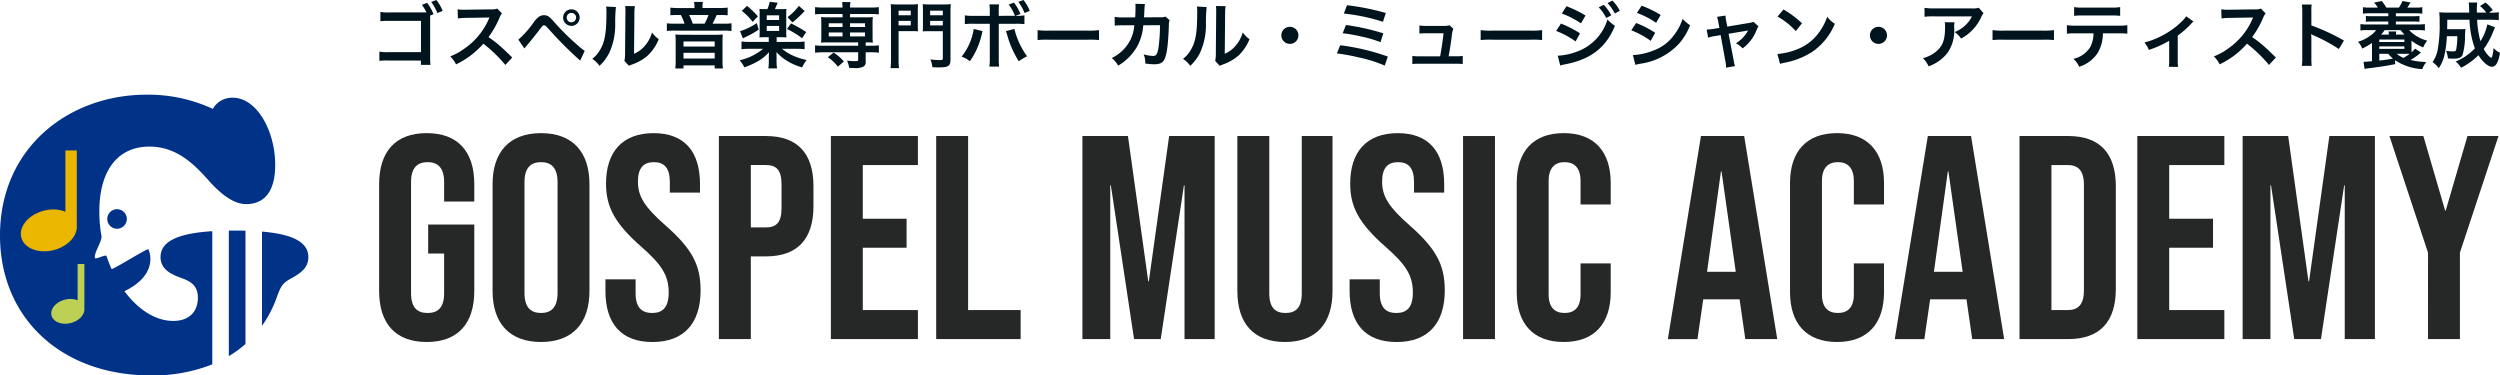
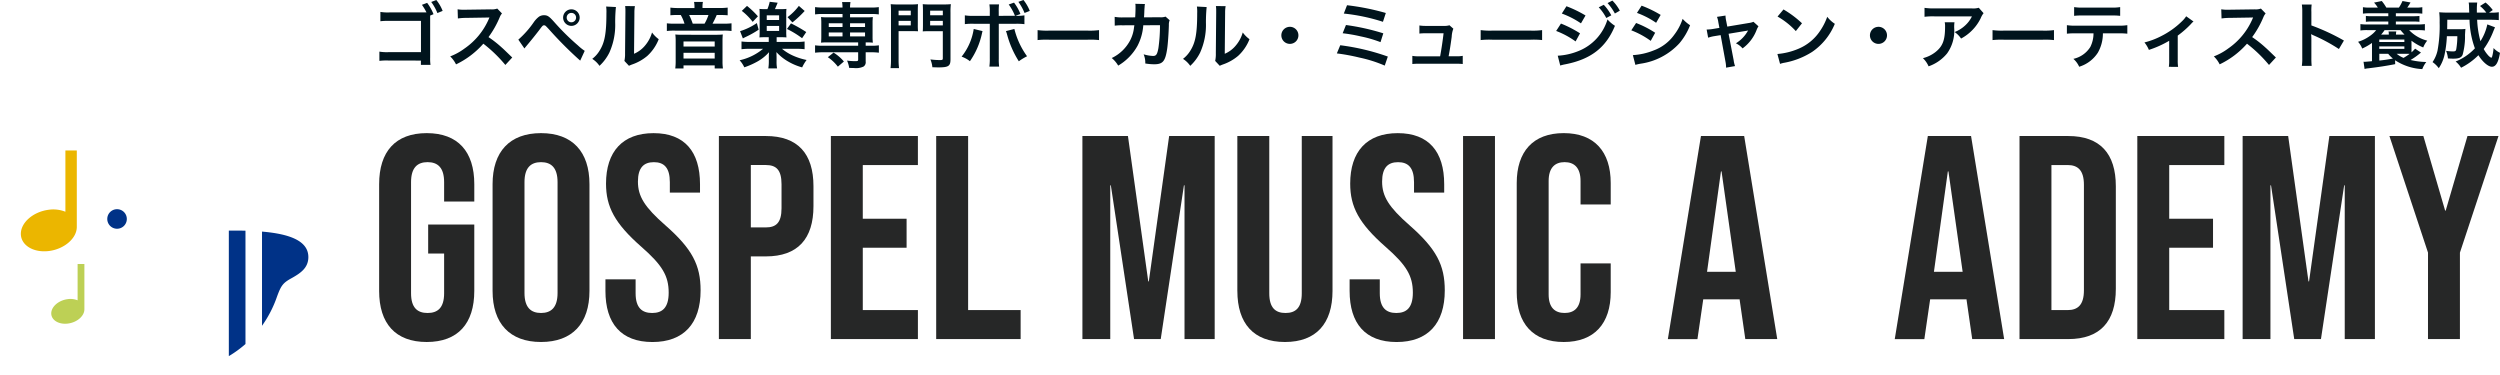
<svg xmlns="http://www.w3.org/2000/svg" width="383.579" height="57.603" viewBox="0 0 383.579 57.603">
  <defs>
    <clipPath id="clip-path">
      <rect id="長方形_5" data-name="長方形 5" width="383.351" height="43.077" transform="translate(0 0)" fill="none" />
    </clipPath>
  </defs>
  <g id="グループ_22" data-name="グループ 22" transform="translate(-40 -26.397)">
    <g id="グループ_2" data-name="グループ 2" transform="translate(40 40.923)">
      <g id="グループ_1" data-name="グループ 1" clip-path="url(#clip-path)">
        <path id="パス_1" data-name="パス 1" d="M58.172,30.113V13.734c0-4.986,2.492-7.834,7.3-7.834s7.3,2.848,7.3,7.834V16.4H68.142V13.422c0-2.226-.979-3.071-2.537-3.071s-2.537.845-2.537,3.071V30.469c0,2.226.979,3.027,2.537,3.027s2.537-.8,2.537-3.027v-6.1H65.694V19.92h7.077V30.113c0,4.985-2.493,7.834-7.3,7.834s-7.3-2.849-7.3-7.834" fill="#262727" />
        <path id="パス_2" data-name="パス 2" d="M75.577,30.112V13.733C75.577,8.748,78.2,5.9,83.01,5.9s7.433,2.849,7.433,7.834V30.112c0,4.986-2.625,7.834-7.433,7.834s-7.433-2.848-7.433-7.834m9.97.312v-17c0-2.225-.979-3.071-2.537-3.071s-2.537.846-2.537,3.071v17c0,2.226.979,3.071,2.537,3.071s2.537-.845,2.537-3.071" fill="#262727" />
        <path id="パス_3" data-name="パス 3" d="M92.894,30.113v-1.78h4.629v2.136c0,2.226.979,3.027,2.537,3.027s2.537-.8,2.537-3.116c0-2.581-.979-4.228-4.183-7.033-4.1-3.6-5.431-6.142-5.431-9.7,0-4.9,2.537-7.744,7.3-7.744s7.121,2.848,7.121,7.834v1.29h-4.629v-1.6c0-2.226-.89-3.071-2.447-3.071s-2.449.845-2.449,2.982c0,2.27,1.024,3.917,4.229,6.721,4.1,3.6,5.386,6.1,5.386,9.97,0,5.074-2.582,7.923-7.389,7.923s-7.211-2.849-7.211-7.834" fill="#262727" />
        <path id="パス_4" data-name="パス 4" d="M110.3,6.344h7.211c4.9,0,7.3,2.715,7.3,7.7v3.07c0,4.986-2.4,7.7-7.3,7.7H115.2V37.5h-4.9Zm7.211,14.021c1.558,0,2.4-.712,2.4-2.938V13.733c0-2.225-.845-2.938-2.4-2.938H115.2v9.57Z" fill="#262727" />
        <path id="パス_5" data-name="パス 5" d="M127.482,6.345h13.353V10.8h-8.457V19.03H139.1v4.451h-6.721v9.57h8.457V37.5H127.482Z" fill="#262727" />
        <path id="パス_6" data-name="パス 6" d="M143.64,6.345h4.9V33.051h8.057V37.5H143.64Z" fill="#262727" />
        <path id="パス_7" data-name="パス 7" d="M166.075,6.345h6.988l3.116,22.3h.088l3.117-22.3h6.988V37.5h-4.63V13.911h-.089L178.093,37.5H174l-3.561-23.591h-.09V37.5h-4.272Z" fill="#262727" />
        <path id="パス_8" data-name="パス 8" d="M189.847,30.113V6.345h4.9V30.469c0,2.226.934,3.027,2.493,3.027s2.492-.8,2.492-3.027V6.345h4.718V30.113c0,4.985-2.493,7.834-7.3,7.834s-7.3-2.849-7.3-7.834" fill="#262727" />
        <path id="パス_9" data-name="パス 9" d="M207.073,30.113v-1.78h4.63v2.136c0,2.226.978,3.027,2.537,3.027s2.537-.8,2.537-3.116c0-2.581-.979-4.228-4.184-7.033-4.1-3.6-5.43-6.142-5.43-9.7,0-4.9,2.537-7.744,7.3-7.744s7.122,2.848,7.122,7.834v1.29h-4.629v-1.6c0-2.226-.891-3.071-2.448-3.071s-2.449.845-2.449,2.982c0,2.27,1.025,3.917,4.229,6.721,4.1,3.6,5.386,6.1,5.386,9.97,0,5.074-2.581,7.923-7.389,7.923s-7.211-2.849-7.211-7.834" fill="#262727" />
        <rect id="長方形_4" data-name="長方形 4" width="4.896" height="31.157" transform="translate(224.479 6.345)" fill="#262727" />
        <path id="パス_10" data-name="パス 10" d="M232.714,30.291V13.555c0-4.807,2.492-7.656,7.211-7.656s7.21,2.849,7.21,7.656v3.294h-4.629V13.244c0-2.048-.979-2.893-2.448-2.893s-2.448.845-2.448,2.893v17.4c0,2.047.979,2.849,2.448,2.849s2.448-.8,2.448-2.849V25.884h4.629v4.407c0,4.807-2.492,7.656-7.21,7.656s-7.211-2.849-7.211-7.656" fill="#262727" />
        <path id="パス_11" data-name="パス 11" d="M260.98,6.344h6.632L272.686,37.5h-4.9l-.891-6.187v.09h-5.563l-.89,6.1h-4.54Zm5.341,20.831-2.181-15.4h-.09l-2.135,15.4Z" fill="#262727" />
-         <path id="パス_12" data-name="パス 12" d="M274.647,30.291V13.555c0-4.807,2.492-7.656,7.211-7.656s7.21,2.849,7.21,7.656v3.294h-4.629V13.244c0-2.048-.979-2.893-2.448-2.893s-2.448.845-2.448,2.893v17.4c0,2.047.979,2.849,2.448,2.849s2.448-.8,2.448-2.849V25.884h4.629v4.407c0,4.807-2.492,7.656-7.21,7.656s-7.211-2.849-7.211-7.656" fill="#262727" />
        <path id="パス_13" data-name="パス 13" d="M295.791,6.344h6.632L307.5,37.5h-4.9l-.891-6.187v.09h-5.563l-.89,6.1h-4.54Zm5.341,20.831-2.181-15.4h-.09l-2.135,15.4Z" fill="#262727" />
        <path id="パス_14" data-name="パス 14" d="M309.857,6.344h7.478c4.9,0,7.3,2.715,7.3,7.7V29.8c0,4.985-2.4,7.7-7.3,7.7h-7.478Zm7.389,26.706c1.558,0,2.493-.8,2.493-3.026v-16.2c0-2.226-.935-3.027-2.493-3.027h-2.492V33.05Z" fill="#262727" />
        <path id="パス_15" data-name="パス 15" d="M327.931,6.345h13.353V10.8h-8.457V19.03h6.721v4.451h-6.721v9.57h8.457V37.5H327.931Z" fill="#262727" />
        <path id="パス_16" data-name="パス 16" d="M344.09,6.345h6.987l3.117,22.3h.088l3.117-22.3h6.987V37.5h-4.629V13.911h-.089L356.108,37.5h-4.1l-3.562-23.591h-.089V37.5H344.09Z" fill="#262727" />
        <path id="パス_17" data-name="パス 17" d="M372.534,24.237l-5.92-17.893h5.208l3.338,11.439h.089l3.339-11.439h4.762l-5.92,17.893V37.5h-4.9Z" fill="#262727" />
        <path id="パス_18" data-name="パス 18" d="M35.974,20.851q-.438,0-.864.006V40.115a17.264,17.264,0,0,0,2.554-1.857V20.872q-.822-.021-1.69-.021" fill="#003287" />
-         <path id="パス_19" data-name="パス 19" d="M24.632,24.918c0,2.062,2,2.75,3.036,3.151,1.432.515,2.692,1.088,2.692,3.093,0,2.062-1.26,3.551-3.78,3.551-2.734,0-5.416-1.764-7.485-4.562,4.69-2.257,4.161-5.428,3.666-6.432-.1-.211-5.55,3.234-5.648,3.018a20.681,20.681,0,0,1-.778-2c-.084-.252-1.692.583-1.766.326-.216-.744,1.134-2.6,1-3.383a21.608,21.608,0,0,1-.328-3.745c0-6.359,2.864-9.968,7.675-9.968,4.182,0,6.874,2.693,9.108,5.213,1.891,2.12,3.838,3.609,5.729,3.609,2.463,0,4.468-1.489,4.468-6.015,0-5.212-2.807-10.311-6.531-10.311a3.394,3.394,0,0,0-3.035,1.719A23.525,23.525,0,0,0,22.512,0C10.483,0,0,8.191,0,21.6,0,34.312,9.452,43.077,23.143,43.077a24.865,24.865,0,0,0,9.429-1.7V20.946c-4.76.3-7.94,1.349-7.94,3.972" fill="#003287" />
        <path id="パス_20" data-name="パス 20" d="M40.2,21.007V35.459a17.581,17.581,0,0,0,2.3-4.469c.63-1.719.916-2.12,2.291-2.864,1.318-.745,2.52-1.547,2.52-3.208,0-2.468-2.816-3.545-7.114-3.911" fill="#003287" />
        <path id="パス_21" data-name="パス 21" d="M16.459,19.071a1.5,1.5,0,1,0,1.5-1.5,1.5,1.5,0,0,0-1.5,1.5" fill="#003287" />
        <path id="パス_22" data-name="パス 22" d="M10.034,8.562v9.4a5.006,5.006,0,0,0-2.551-.306c-2.372.3-4.29,1.952-4.284,3.7S5.133,24.283,7.5,23.988s4.29-1.952,4.284-3.7V8.562Z" fill="#ebb600" />
        <path id="パス_23" data-name="パス 23" d="M11.907,25.985v5.566A2.973,2.973,0,0,0,10.4,31.37c-1.4.174-2.54,1.156-2.536,2.19s1.145,1.734,2.549,1.56,2.54-1.156,2.536-2.192V25.985Z" fill="#bdd055" />
      </g>
    </g>
    <path id="パス_379" data-name="パス 379" d="M9.515-7.425a7.356,7.356,0,0,0-.979-1.738l-.8.3a8.212,8.212,0,0,1,.7,1.166H2.783a6.99,6.99,0,0,1-1.419-.077v1.43A9.751,9.751,0,0,1,2.772-6.4H7.59v4.8H2.585A6.806,6.806,0,0,1,1.21-1.683V-.264A9.105,9.105,0,0,1,2.563-.319l5.016.011v.66H9.053A6.867,6.867,0,0,1,9-.77V-7.216Zm1.4-.506A6.123,6.123,0,0,0,9.944-9.6L9.163-9.3a7.44,7.44,0,0,1,.946,1.7ZM21.593-.781c-1.331-1.287-1.331-1.287-1.606-1.529a17.049,17.049,0,0,0-2.035-1.6,14.568,14.568,0,0,0,1.716-3.036,2.116,2.116,0,0,1,.352-.594l-.726-.748a2.383,2.383,0,0,1-.979.121l-3.872.055h-.264a4.814,4.814,0,0,1-.968-.066l.044,1.408a8.669,8.669,0,0,1,1.2-.088c3.465-.055,3.465-.055,3.641-.066l-.121.286a10.6,10.6,0,0,1-3.7,4.477,9.082,9.082,0,0,1-2.2,1.21A4.413,4.413,0,0,1,12.969.275,13.072,13.072,0,0,0,17.16-2.9,21.146,21.146,0,0,1,20.537.363Zm1.87-1.386c.154-.2.2-.253.374-.462.594-.7,1.518-1.848,1.969-2.453s.5-.638.671-.638.187,0,.891.77A58,58,0,0,0,32.021-.3L32.714-1.8a7.884,7.884,0,0,1-1.045-.836,36.5,36.5,0,0,1-3.564-3.509c-.836-.946-1.089-1.122-1.639-1.122a1.4,1.4,0,0,0-.748.209,3.723,3.723,0,0,0-.825.869A14.4,14.4,0,0,1,22.528-3.52Zm7.2-6.006A1.272,1.272,0,0,0,29.4-6.908a1.275,1.275,0,0,0,1.265,1.276,1.277,1.277,0,0,0,1.276-1.276A1.275,1.275,0,0,0,30.668-8.173Zm0,.55a.716.716,0,0,1,.726.715.725.725,0,0,1-.726.726.723.723,0,0,1-.715-.726A.714.714,0,0,1,30.668-7.623ZM36-8.6a5.529,5.529,0,0,1,.044,1c0,3.08-.253,4.5-1.045,5.764A4.519,4.519,0,0,1,33.869-.572,3.915,3.915,0,0,1,34.98.5,7,7,0,0,0,36.5-1.54a10.3,10.3,0,0,0,.891-4.521,22.986,22.986,0,0,1,.11-2.464Zm2.915-.077a4.761,4.761,0,0,1,.044.726v.33l-.055,6.2a4.929,4.929,0,0,1-.1,1.166l.7.748a4.787,4.787,0,0,1,.473-.2,7.265,7.265,0,0,0,2.343-1.32,6.827,6.827,0,0,0,1.749-2.563A4.611,4.611,0,0,1,43.043-4.62a5.375,5.375,0,0,1-1.078,2.013,4.422,4.422,0,0,1-1.683,1.254l.055-6.259a5.961,5.961,0,0,1,.077-1.045Zm10.637.308H47.146a9.761,9.761,0,0,1-1.287-.066V-7.26A10.63,10.63,0,0,1,46.992-7.3h.462a6.394,6.394,0,0,1,.572,1.331h-1.4a9.76,9.76,0,0,1-1.309-.055v1.177a9.026,9.026,0,0,1,1.265-.055h7.392a8.93,8.93,0,0,1,1.265.055V-6.028a8.739,8.739,0,0,1-1.265.055h-1.65A13.166,13.166,0,0,0,52.965-7.3h.506a11.555,11.555,0,0,1,1.177.044V-8.437a10.747,10.747,0,0,1-1.364.066h-2.5v-.242a3.448,3.448,0,0,1,.066-.693H49.489a3.7,3.7,0,0,1,.066.693Zm-.264,2.4a9.975,9.975,0,0,0-.55-1.331H51.7a6.824,6.824,0,0,1-.6,1.331Zm-1.617,1.7a10.133,10.133,0,0,1-1.056-.044,7.572,7.572,0,0,1,.055.99V-.176A7.985,7.985,0,0,1,46.607.9h1.265V.429h4.785V.9h1.265a7.429,7.429,0,0,1-.066-1.078V-3.322a9.647,9.647,0,0,1,.044-.99,10,10,0,0,1-1.056.044Zm.2,1.023h4.785v.781H47.872Zm0,1.749h4.785v.88H47.872Zm13.079-2.4v.726H58.08a9.679,9.679,0,0,1-1.309-.066v1.188a9.791,9.791,0,0,1,1.309-.066h2a8.474,8.474,0,0,1-3.6,1.76A4.18,4.18,0,0,1,57.2.726,11.734,11.734,0,0,0,59.312-.22a6.807,6.807,0,0,0,1.683-1.375c-.022.308-.033.517-.033.726v.627A6.7,6.7,0,0,1,60.885.891h1.342A5.41,5.41,0,0,1,62.15-.242V-.88c0-.033-.011-.4-.011-.429-.011-.165-.011-.165-.011-.3A7.426,7.426,0,0,0,63.987-.132a8.783,8.783,0,0,0,2.09.869A6.072,6.072,0,0,1,66.759-.4a9.832,9.832,0,0,1-2.189-.715,7.245,7.245,0,0,1-1.584-1H65.12a10.053,10.053,0,0,1,1.331.066V-3.234a9,9,0,0,1-1.32.066h-2.97v-.726h.682c.319,0,.583.011.825.033a8.421,8.421,0,0,1-.033-.913V-7.348a6.069,6.069,0,0,1,.033-.891,5.959,5.959,0,0,1-.847.033H61.9c.066-.143.209-.473.418-.979l-1.221-.143a6.019,6.019,0,0,1-.352,1.122H60.39a6.055,6.055,0,0,1-.869-.033,7.191,7.191,0,0,1,.033.891v2.574c0,.4-.011.66-.033.913.231-.022.517-.033.847-.033Zm-.308-3.355h1.9v.715h-1.9Zm0,1.628h1.9v.77h-1.9Zm-3.828-2.31a8.975,8.975,0,0,1,1.672,1.683l.8-.847a13.074,13.074,0,0,0-1.672-1.6Zm2.31,1.87a9.53,9.53,0,0,1-2.574,1.243l.429,1.111c.231-.121.242-.132.451-.231A13.955,13.955,0,0,0,59.4-5.049ZM65.571-8.7a8.345,8.345,0,0,1-1.738,1.727l.748.814a16.508,16.508,0,0,0,1.881-1.76ZM63.745-5.159A13.984,13.984,0,0,1,66.066-3.74l.638-.946a21.281,21.281,0,0,0-2.343-1.331Zm8.525-2.3v.517H70.015a8.208,8.208,0,0,1-1.045-.044,7.6,7.6,0,0,1,.044.88v2.167a7.729,7.729,0,0,1-.044.88A8.662,8.662,0,0,1,70.015-3.1h4.653v.517H69.245a8.155,8.155,0,0,1-1.188-.066v1.133a9.8,9.8,0,0,1,1.166-.066h5.445V-.473c0,.22-.066.253-.473.253a8.628,8.628,0,0,1-1.232-.088,4.427,4.427,0,0,1,.33,1.122c.363.011.605.022.759.022a2.7,2.7,0,0,0,1.43-.22.782.782,0,0,0,.341-.77v-1.43h.869a9.743,9.743,0,0,1,1.155.066V-2.651a6.772,6.772,0,0,1-1.177.066h-.847V-3.1a9.227,9.227,0,0,1,1.1.044,7.357,7.357,0,0,1-.044-.88V-6.105a7.357,7.357,0,0,1,.044-.88,8.208,8.208,0,0,1-1.045.044H73.425v-.517h3.256a8.5,8.5,0,0,1,1.155.066V-8.514a6.772,6.772,0,0,1-1.177.066H73.425a4.773,4.773,0,0,1,.066-.836H72.2a4.515,4.515,0,0,1,.066.836H69.245a8.155,8.155,0,0,1-1.188-.066v1.122a8.566,8.566,0,0,1,1.166-.066Zm0,1.43v.572H70.158v-.572Zm1.155,0h2.3v.572h-2.3ZM72.27-4.62v.6H70.158v-.6Zm1.155,0h2.3v.6h-2.3ZM72.479-.165a6.369,6.369,0,0,0-1.584-1.364l-.88.7A6.508,6.508,0,0,1,71.555.627Zm8.393-4.664h1.969c.385,0,.748.011,1.012.022a9.789,9.789,0,0,1-.033-.979V-7.942c0-.429.011-.715.033-1.023a9.294,9.294,0,0,1-1.122.044H80.784a9.773,9.773,0,0,1-1.122-.044,12.3,12.3,0,0,1,.044,1.243V-.517A10.627,10.627,0,0,1,79.64.847h1.3a9.649,9.649,0,0,1-.066-1.353Zm0-3.135h1.87v.7h-1.87Zm0,1.562h1.87v.693h-1.87Zm7.964-1.331a9.791,9.791,0,0,1,.055-1.232,10.211,10.211,0,0,1-1.144.044H85.7a9.531,9.531,0,0,1-1.122-.044c.022.341.033.649.033,1.023v2.156c0,.473-.011.748-.033,1,.231-.022.616-.033,1.012-.033h2.068V-.66c0,.231-.077.275-.418.275a11.872,11.872,0,0,1-1.485-.1,4.061,4.061,0,0,1,.3,1.2c.451.011.7.022.9.022,1.584,0,1.881-.2,1.881-1.254Zm-3.124-.231h1.947v.7H85.712Zm0,1.562h1.947v.693H85.712Zm10.527-.77v-.583a8.969,8.969,0,0,1,.044-1.177H94.8a6.306,6.306,0,0,1,.066,1.144v.616h-2.42a7.06,7.06,0,0,1-1.408-.077V-5.9a9.383,9.383,0,0,1,1.386-.055h2.442V-.627A8.192,8.192,0,0,1,94.8.616h1.5a8.5,8.5,0,0,1-.055-1.232V-5.951H98.78a9.469,9.469,0,0,1,1.4.055V-7.249a6.872,6.872,0,0,1-1.375.077l.759-.286A6.991,6.991,0,0,0,98.582-9.2l-.814.286a7.482,7.482,0,0,1,.957,1.738ZM92.4-5.159A8.928,8.928,0,0,1,90.541-.913a4.464,4.464,0,0,1,1.276.7,11.651,11.651,0,0,0,1.848-4.268c.022-.11.044-.176.044-.187s.022-.088.044-.165Zm4.939.33a3,3,0,0,1,.176.517A14.816,14.816,0,0,0,99.319-.2a8.076,8.076,0,0,1,1.265-.77,12.038,12.038,0,0,1-1.947-4.191ZM101-7.931a6.419,6.419,0,0,0-.968-1.672l-.781.286a7.879,7.879,0,0,1,.946,1.705Zm1.2,4.477a12.076,12.076,0,0,1,1.793-.055h5.841a12.076,12.076,0,0,1,1.793.055V-4.983a10.8,10.8,0,0,1-1.782.077h-5.863a10.8,10.8,0,0,1-1.782-.077Zm19.635-3.6a2.22,2.22,0,0,1-.869.1l-2.442.011c.033-.352.033-.451.044-.693.022-.572.022-.572.044-.8,0-.077.011-.143.011-.209a3.2,3.2,0,0,1,.044-.341l-1.474-.033a2.135,2.135,0,0,1,.033.429v.275c0,.319-.022.957-.055,1.375l-1.925.011a6.31,6.31,0,0,1-1.221-.088l.011,1.353a7.812,7.812,0,0,1,1.188-.055l1.826-.011c-.011.077-.033.187-.055.341a5.645,5.645,0,0,1-.561,1.914A6.194,6.194,0,0,1,113.575-.7a4.337,4.337,0,0,1,.99,1.166,8.067,8.067,0,0,0,2.97-3.047,8.053,8.053,0,0,0,.88-3.146l2.563-.011a24.694,24.694,0,0,1-.242,3.52c-.176.957-.341,1.2-.814,1.2a5.7,5.7,0,0,1-1.452-.253,3.325,3.325,0,0,1,.253,1.408,8.389,8.389,0,0,0,1.364.121c1.32,0,1.705-.451,1.991-2.354.11-.726.231-2.42.264-3.663a1.718,1.718,0,0,1,.121-.737ZM126.643-8.6a5.529,5.529,0,0,1,.044,1c0,3.08-.253,4.5-1.045,5.764a4.519,4.519,0,0,1-1.133,1.265A3.915,3.915,0,0,1,125.62.5a7,7,0,0,0,1.518-2.035,10.3,10.3,0,0,0,.891-4.521,22.983,22.983,0,0,1,.11-2.464Zm2.915-.077a4.76,4.76,0,0,1,.044.726v.33l-.055,6.2a4.929,4.929,0,0,1-.1,1.166l.7.748a4.785,4.785,0,0,1,.473-.2,7.265,7.265,0,0,0,2.343-1.32,6.826,6.826,0,0,0,1.749-2.563,4.611,4.611,0,0,1-1.034-1.034A5.375,5.375,0,0,1,132.6-2.607a4.422,4.422,0,0,1-1.683,1.254l.055-6.259a5.962,5.962,0,0,1,.077-1.045Zm11.352,3.19A1.305,1.305,0,0,0,139.6-4.18a1.305,1.305,0,0,0,1.309,1.309,1.305,1.305,0,0,0,1.309-1.309A1.305,1.305,0,0,0,140.91-5.489Zm8.272-2.035a29.017,29.017,0,0,1,6.006,1.265l.44-1.353A36.667,36.667,0,0,0,149.677-8.8ZM149.006-4.5a24.191,24.191,0,0,1,2.783.484,18.908,18.908,0,0,1,3.025.88l.429-1.353a34.567,34.567,0,0,0-5.731-1.276Zm-.891,3.091a30.6,30.6,0,0,1,3.454.638A20.181,20.181,0,0,1,155.463.462l.473-1.386a34.435,34.435,0,0,0-7.3-1.738Zm17.149.44c.187-.99.308-1.771.473-2.981A3.959,3.959,0,0,1,165.99-5.2l-.6-.528a2.454,2.454,0,0,1-.814.1h-2.783a6.289,6.289,0,0,1-1.012-.066v1.243a7.065,7.065,0,0,1,.979-.044h2.728c-.11,1-.341,2.552-.528,3.531H160.71a4.968,4.968,0,0,1-1.012-.066V.22A8.175,8.175,0,0,1,160.71.176h5.709a8.4,8.4,0,0,1,1.012.044V-1.034a4.9,4.9,0,0,1-1.012.066Zm4.917-2.486a12.076,12.076,0,0,1,1.793-.055h5.841a12.076,12.076,0,0,1,1.793.055V-4.983a10.8,10.8,0,0,1-1.782.077h-5.863a10.8,10.8,0,0,1-1.782-.077Zm12.452-4.07a13.317,13.317,0,0,1,2.937,1.507l.7-1.21a18.115,18.115,0,0,0-2.926-1.419Zm-.869,2.673a12.767,12.767,0,0,1,2.981,1.606l.682-1.243a17.362,17.362,0,0,0-2.926-1.5Zm6.534-3.63a7.424,7.424,0,0,1,1.155,1.639l.77-.407a7.128,7.128,0,0,0-1.155-1.617ZM182.391.451a6.5,6.5,0,0,1,.77-.187c3.938-.77,6.259-2.574,7.623-5.907a5.348,5.348,0,0,1-1.144-.979,7.566,7.566,0,0,1-4.455,4.851,9.772,9.772,0,0,1-3.179.715Zm9.141-8.415a6.362,6.362,0,0,0-1.144-1.551l-.737.385a8.1,8.1,0,0,1,1.122,1.6Zm2.629.341A12.914,12.914,0,0,1,197.1-6.105l.7-1.21a17.639,17.639,0,0,0-2.926-1.419Zm-.869,2.673a12.865,12.865,0,0,1,2.981,1.617l.682-1.243a15.55,15.55,0,0,0-2.926-1.5Zm.627,5.3a7.105,7.105,0,0,1,.77-.176,10,10,0,0,0,5.973-3.124,9.6,9.6,0,0,0,1.65-2.783,5.68,5.68,0,0,1-1.144-.979,8.138,8.138,0,0,1-1.276,2.431,6.724,6.724,0,0,1-3.179,2.42,10.068,10.068,0,0,1-3.179.715Zm12.892-5.676-.913.154a6.169,6.169,0,0,1-1.045.1l.231,1.254a5.656,5.656,0,0,1,.968-.242L207-4.213l.748,4.1a4.587,4.587,0,0,1,.088.891l1.375-.242A4.21,4.21,0,0,1,209-.352l-.781-4.07,2.585-.429a3.388,3.388,0,0,0,.407-.077,5.181,5.181,0,0,1-1.87,1.969,3.1,3.1,0,0,1,1.023.781,6.248,6.248,0,0,0,2.167-2.86,2.518,2.518,0,0,1,.275-.528l-.77-.693a2.776,2.776,0,0,1-.726.187l-3.289.55-.165-.847a4.32,4.32,0,0,1-.11-.847l-1.309.2a3.46,3.46,0,0,1,.209.825Zm8.921-1.738a11.549,11.549,0,0,1,2.805,2.233l.946-1.2a15.579,15.579,0,0,0-2.838-2.123ZM216.117.2a3.894,3.894,0,0,1,.726-.187,11.881,11.881,0,0,0,4.191-1.65,9.654,9.654,0,0,0,3.487-4.312,4.743,4.743,0,0,1-1.166-1.078,9.186,9.186,0,0,1-1.122,2.2,7.349,7.349,0,0,1-3.267,2.695,10.481,10.481,0,0,1-3.256.814Zm15.1-5.687a1.305,1.305,0,0,0-1.309,1.309,1.305,1.305,0,0,0,1.309,1.309,1.305,1.305,0,0,0,1.309-1.309A1.305,1.305,0,0,0,231.22-5.489Zm15.389-2.926a3.028,3.028,0,0,1-1.067.1H239.8a8.77,8.77,0,0,1-1.518-.088v1.375a10.574,10.574,0,0,1,1.5-.066h5.775a4.562,4.562,0,0,1-1.045,1.4A5.1,5.1,0,0,1,242.9-4.686a3.718,3.718,0,0,1,.99,1,6.881,6.881,0,0,0,1.32-.913,6.981,6.981,0,0,0,1.694-2.211,3.057,3.057,0,0,1,.44-.77Zm-5.225,2.222a2.785,2.785,0,0,1,.055.66c0,2.079-.352,3.025-1.474,3.916a5.072,5.072,0,0,1-1.925.935,3.883,3.883,0,0,1,.869,1.254,6.356,6.356,0,0,0,2.838-1.98A5.96,5.96,0,0,0,242.836-5.3a5.049,5.049,0,0,1,.044-.891Zm7.337,2.739a12.076,12.076,0,0,1,1.793-.055h5.841a12.076,12.076,0,0,1,1.793.055V-4.983a10.8,10.8,0,0,1-1.782.077H250.5a10.8,10.8,0,0,1-1.782-.077ZM268-4.488a10.885,10.885,0,0,1,1.4.055V-5.742a7.814,7.814,0,0,1-1.419.077h-6.435a7.742,7.742,0,0,1-1.419-.077v1.309a10.884,10.884,0,0,1,1.4-.055h2.684a4.671,4.671,0,0,1-.484,2.079,4.09,4.09,0,0,1-2.607,1.837,3.49,3.49,0,0,1,.891,1.21,5.229,5.229,0,0,0,2.871-2.167,5.973,5.973,0,0,0,.77-2.959Zm-6.765-2.684a10.363,10.363,0,0,1,1.4-.055H266.9a10.363,10.363,0,0,1,1.4.055V-8.514a7.463,7.463,0,0,1-1.419.077h-4.224a7.463,7.463,0,0,1-1.419-.077Zm17.193.066a4.126,4.126,0,0,1-.671.792,12.548,12.548,0,0,1-3.124,2.233,11.732,11.732,0,0,1-2.607.99,4.5,4.5,0,0,1,.682,1.144,15.519,15.519,0,0,0,3.113-1.4V-.4A6.6,6.6,0,0,1,275.77.649l1.419.011A6.5,6.5,0,0,1,277.134-.4v-3.74a14.72,14.72,0,0,0,2.046-1.8,2.144,2.144,0,0,1,.374-.363ZM292.193-.781c-1.331-1.287-1.331-1.287-1.606-1.529a17.051,17.051,0,0,0-2.035-1.6,14.569,14.569,0,0,0,1.716-3.036,2.115,2.115,0,0,1,.352-.594l-.726-.748a2.383,2.383,0,0,1-.979.121l-3.872.055h-.264a4.814,4.814,0,0,1-.968-.066l.044,1.408a8.669,8.669,0,0,1,1.2-.088c3.465-.055,3.465-.055,3.641-.066l-.121.286a10.6,10.6,0,0,1-3.7,4.477,9.082,9.082,0,0,1-2.2,1.21,4.413,4.413,0,0,1,.891,1.221A13.072,13.072,0,0,0,287.76-2.9,21.145,21.145,0,0,1,291.137.363ZM297.682.5a12.1,12.1,0,0,1-.044-1.221v-2.9a5.689,5.689,0,0,0-.044-.748,3.549,3.549,0,0,0,.374.187,26.024,26.024,0,0,1,3.894,2.1l.77-1.3a32.317,32.317,0,0,0-4.994-2.321V-7.755a7.373,7.373,0,0,1,.044-1.155h-1.507a7.07,7.07,0,0,1,.066,1.122V-.737A7.411,7.411,0,0,1,296.175.5Zm12.8-.858A8.358,8.358,0,0,0,314.655,1a4.071,4.071,0,0,1,.616-1.089,11.723,11.723,0,0,1-2.42-.308,10.491,10.491,0,0,0,1.6-1.144l-.891-.594c-.253.275-.352.374-.55.561-.011-.231-.011-.363-.011-.682v-1.1a8.009,8.009,0,0,0,1.8,1.034,3.966,3.966,0,0,1,.616-1.045,5.827,5.827,0,0,1-2.783-1.617h1.3a8,8,0,0,1,1.122.055v-.979a7.1,7.1,0,0,1-1.122.055H310.6V-6.3h2.585a8.575,8.575,0,0,1,1.034.044v-.9a7.9,7.9,0,0,1-1.034.044H310.6v-.451h2.948a8.217,8.217,0,0,1,1.111.055V-8.5a6.031,6.031,0,0,1-1.111.066h-1.2c.132-.187.176-.253.3-.451.132-.22.132-.22.2-.341l-1.232-.22a5.871,5.871,0,0,1-.55,1.012h-1.925a7.3,7.3,0,0,0-.7-1.012l-1.188.242a4.729,4.729,0,0,1,.583.77h-1.188a5.9,5.9,0,0,1-1.1-.066v.99a8.345,8.345,0,0,1,1.1-.055h2.794v.451h-2.409a7.585,7.585,0,0,1-1.034-.044v.9a8.46,8.46,0,0,1,1.034-.044h2.409v.451h-3.168a6.769,6.769,0,0,1-1.111-.055v.979a7.283,7.283,0,0,1,1.111-.055h1.309a4.275,4.275,0,0,1-.913.858,6.183,6.183,0,0,1-1.87.935,3.458,3.458,0,0,1,.638,1.034,8.985,8.985,0,0,0,1.5-.858v2.8c-.561.055-.858.077-1.023.088h-.187c-.022,0-.044-.011-.088-.011L305.8.979a2.948,2.948,0,0,1,.572-.1c1.771-.22,2.552-.341,4.125-.638Zm-2.42-.99h1.364a4.533,4.533,0,0,0,.726.726,20.956,20.956,0,0,1-2.09.308Zm4.18,0c.044,0,.264,0,.473.011a9.852,9.852,0,0,1-.935.616,4.188,4.188,0,0,1-1.056-.627Zm-3.9-2.948a6.77,6.77,0,0,0,.528-.682h2.453a8.857,8.857,0,0,0,.605.682h-1.309a1.712,1.712,0,0,1,.055-.484h-1.2a2.016,2.016,0,0,1,.044.484Zm-.286.759h3.85v.374h-3.85Zm0,1.056h3.85v.374h-3.85Zm16.577-3.377a7.6,7.6,0,0,1-1.056,2.574,14.908,14.908,0,0,1-.506-3.289h1.98c.561,0,.979.022,1.342.055v-1.21a6.131,6.131,0,0,1-1.166.066h-.33l.572-.4a6.155,6.155,0,0,0-1.111-1.155l-.847.539a5.2,5.2,0,0,1,.968,1.012h-1.452v-.506a9.073,9.073,0,0,1,.055-1.045h-1.309a3.408,3.408,0,0,1,.055.693c.022.484.022.77.033.858h-3.19c-.572,0-1.023-.022-1.419-.055a10.885,10.885,0,0,1,.066,1.562,20.673,20.673,0,0,1-.33,4.345,5.143,5.143,0,0,1-.759,1.738,4.038,4.038,0,0,1,.957.935,5.951,5.951,0,0,0,.9-2.145,17,17,0,0,0,.341-2.761h1.606a11.959,11.959,0,0,1-.165,1.991c-.055.275-.154.341-.495.341a6.706,6.706,0,0,1-1.067-.088,4.116,4.116,0,0,1,.286,1.166c.352.022.528.033.836.033.847,0,1.243-.165,1.419-.605a10.453,10.453,0,0,0,.363-3.025c.022-.429.044-.737.066-.935a4.806,4.806,0,0,1-.781.044h-2.024c.011-.4.011-.4.022-1.452h3.41a13.64,13.64,0,0,0,.825,4.389A8.257,8.257,0,0,1,319.77-.165a3.65,3.65,0,0,1,.836.957,10.122,10.122,0,0,0,2.662-1.925C323.906-.1,324.775.638,325.336.638c.605,0,.99-.649,1.243-2.134a3.28,3.28,0,0,1-.99-.737,6.406,6.406,0,0,1-.209,1.287c-.055.143-.1.209-.143.209a1.6,1.6,0,0,1-.495-.4,4.74,4.74,0,0,1-.66-.946,11.96,11.96,0,0,0,1.485-2.75c.176-.418.176-.418.242-.583Z" transform="translate(97 36)" fill="#00141d" />
  </g>
</svg>